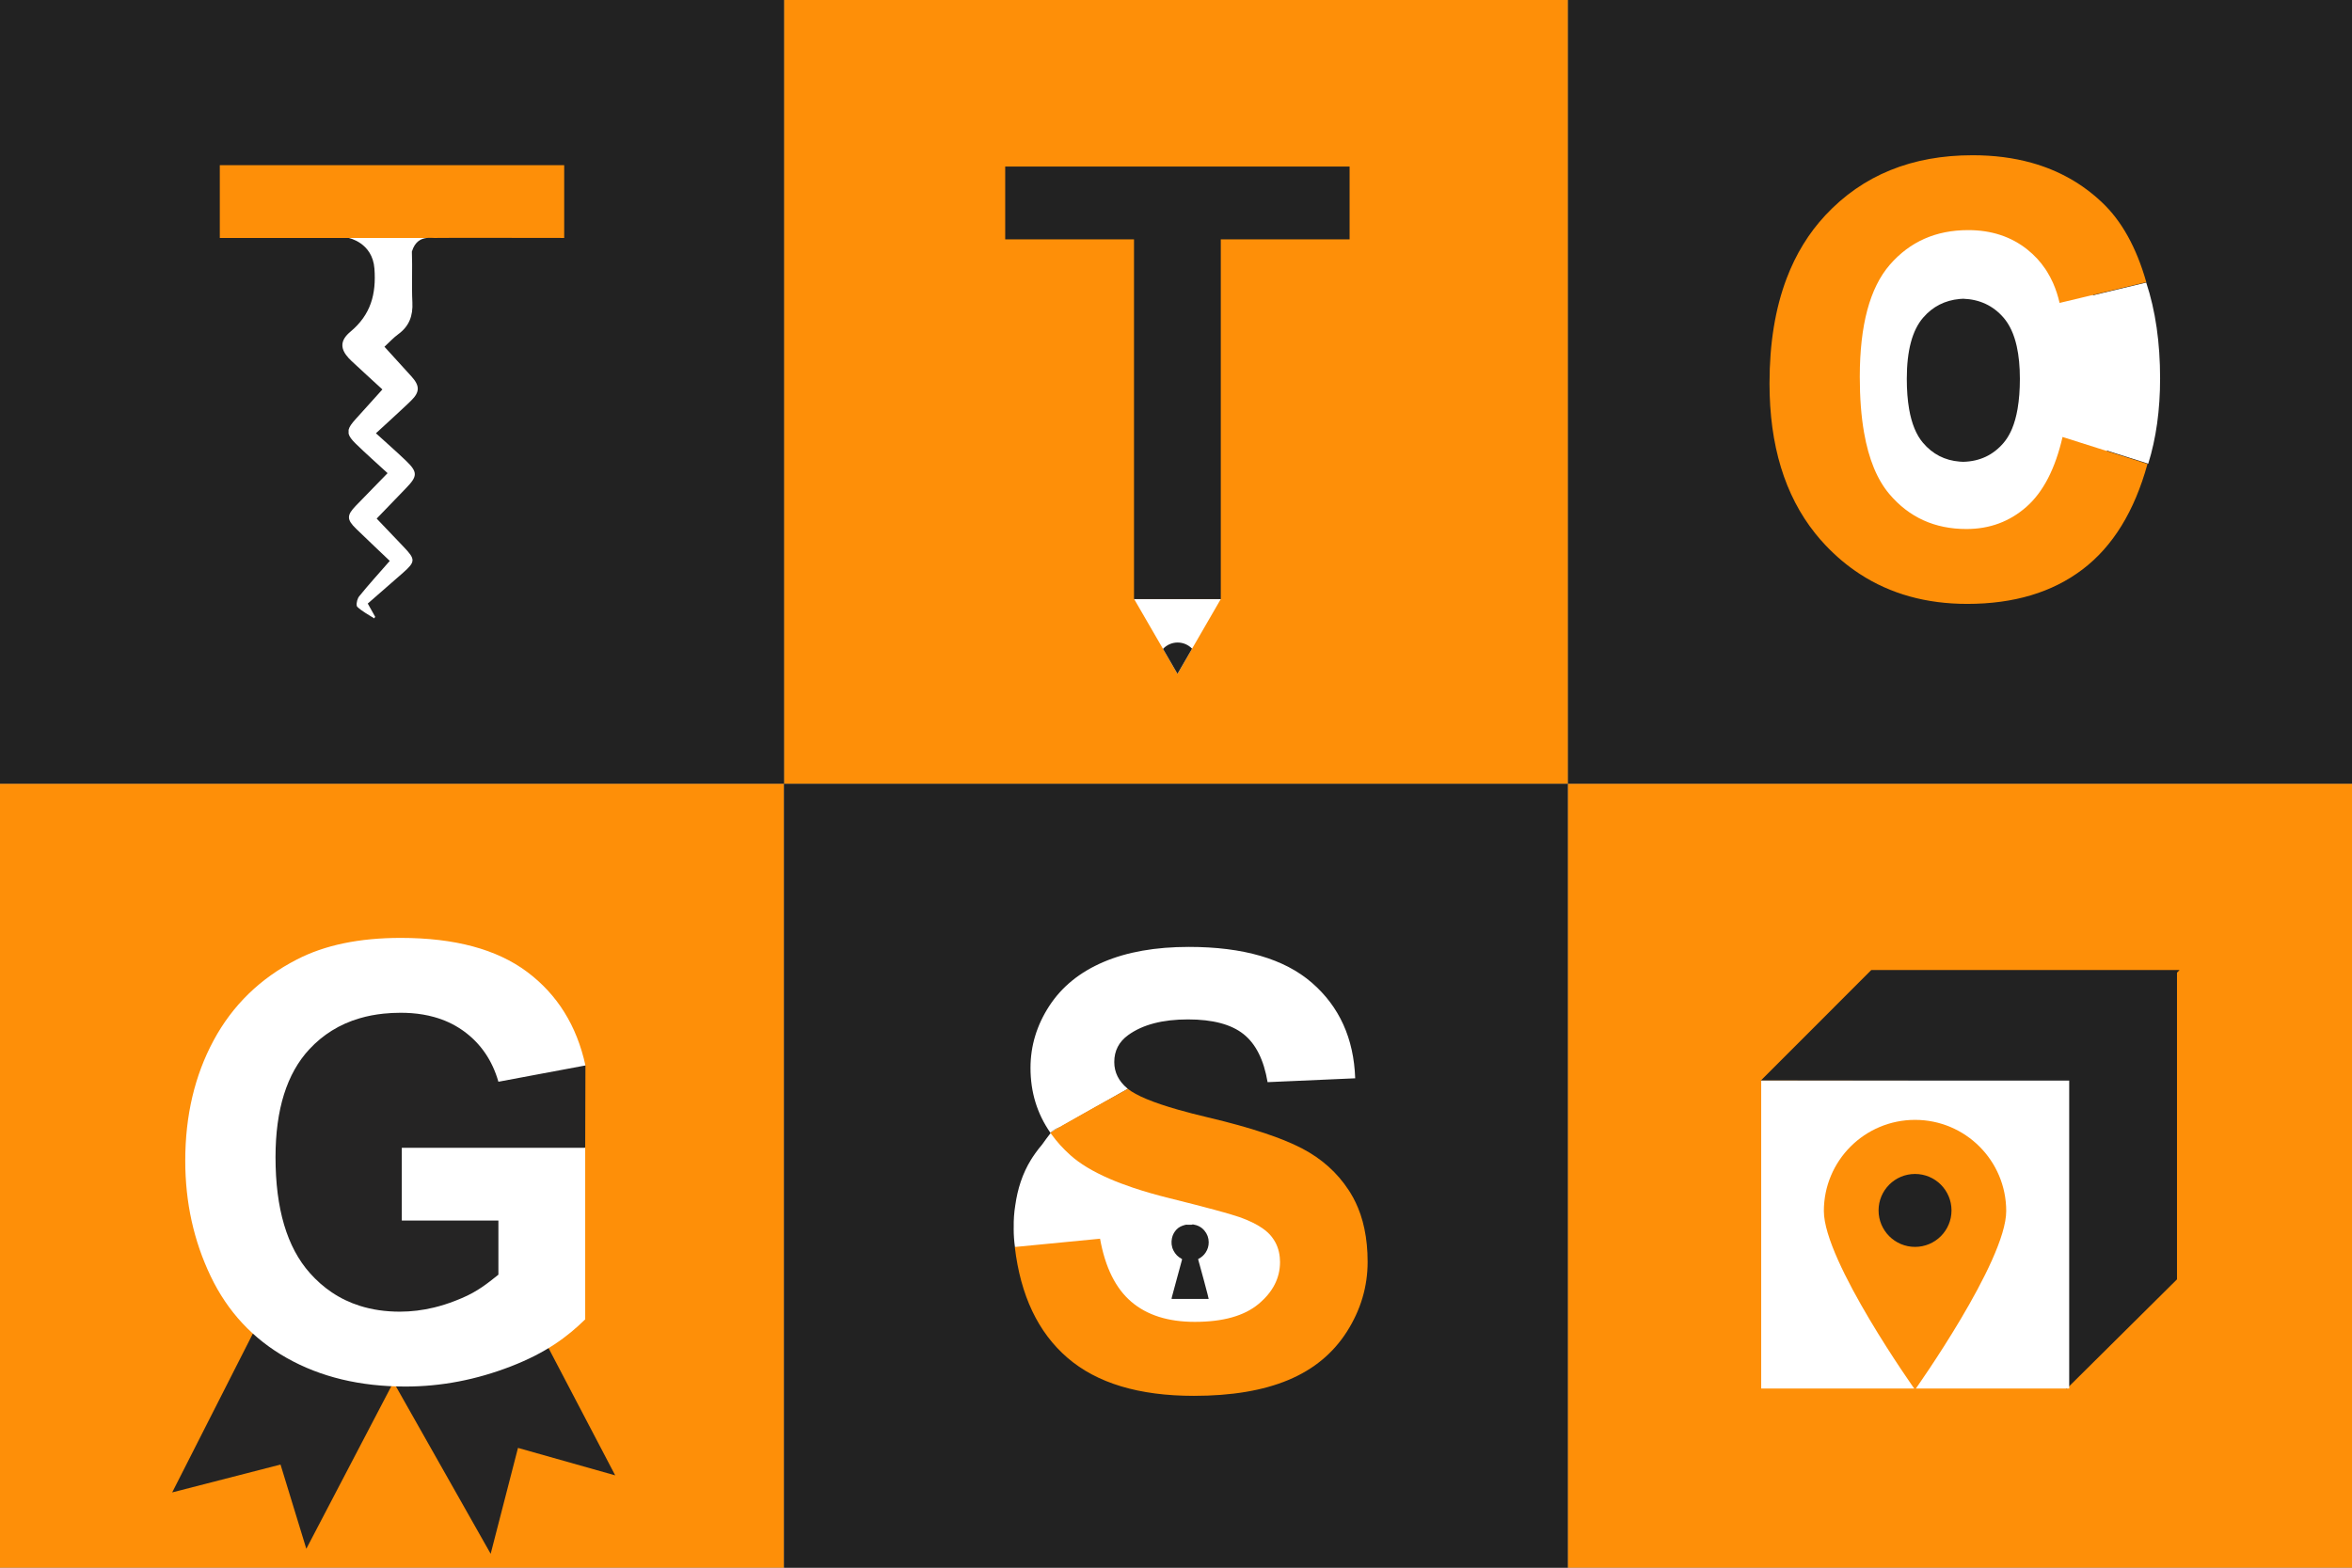
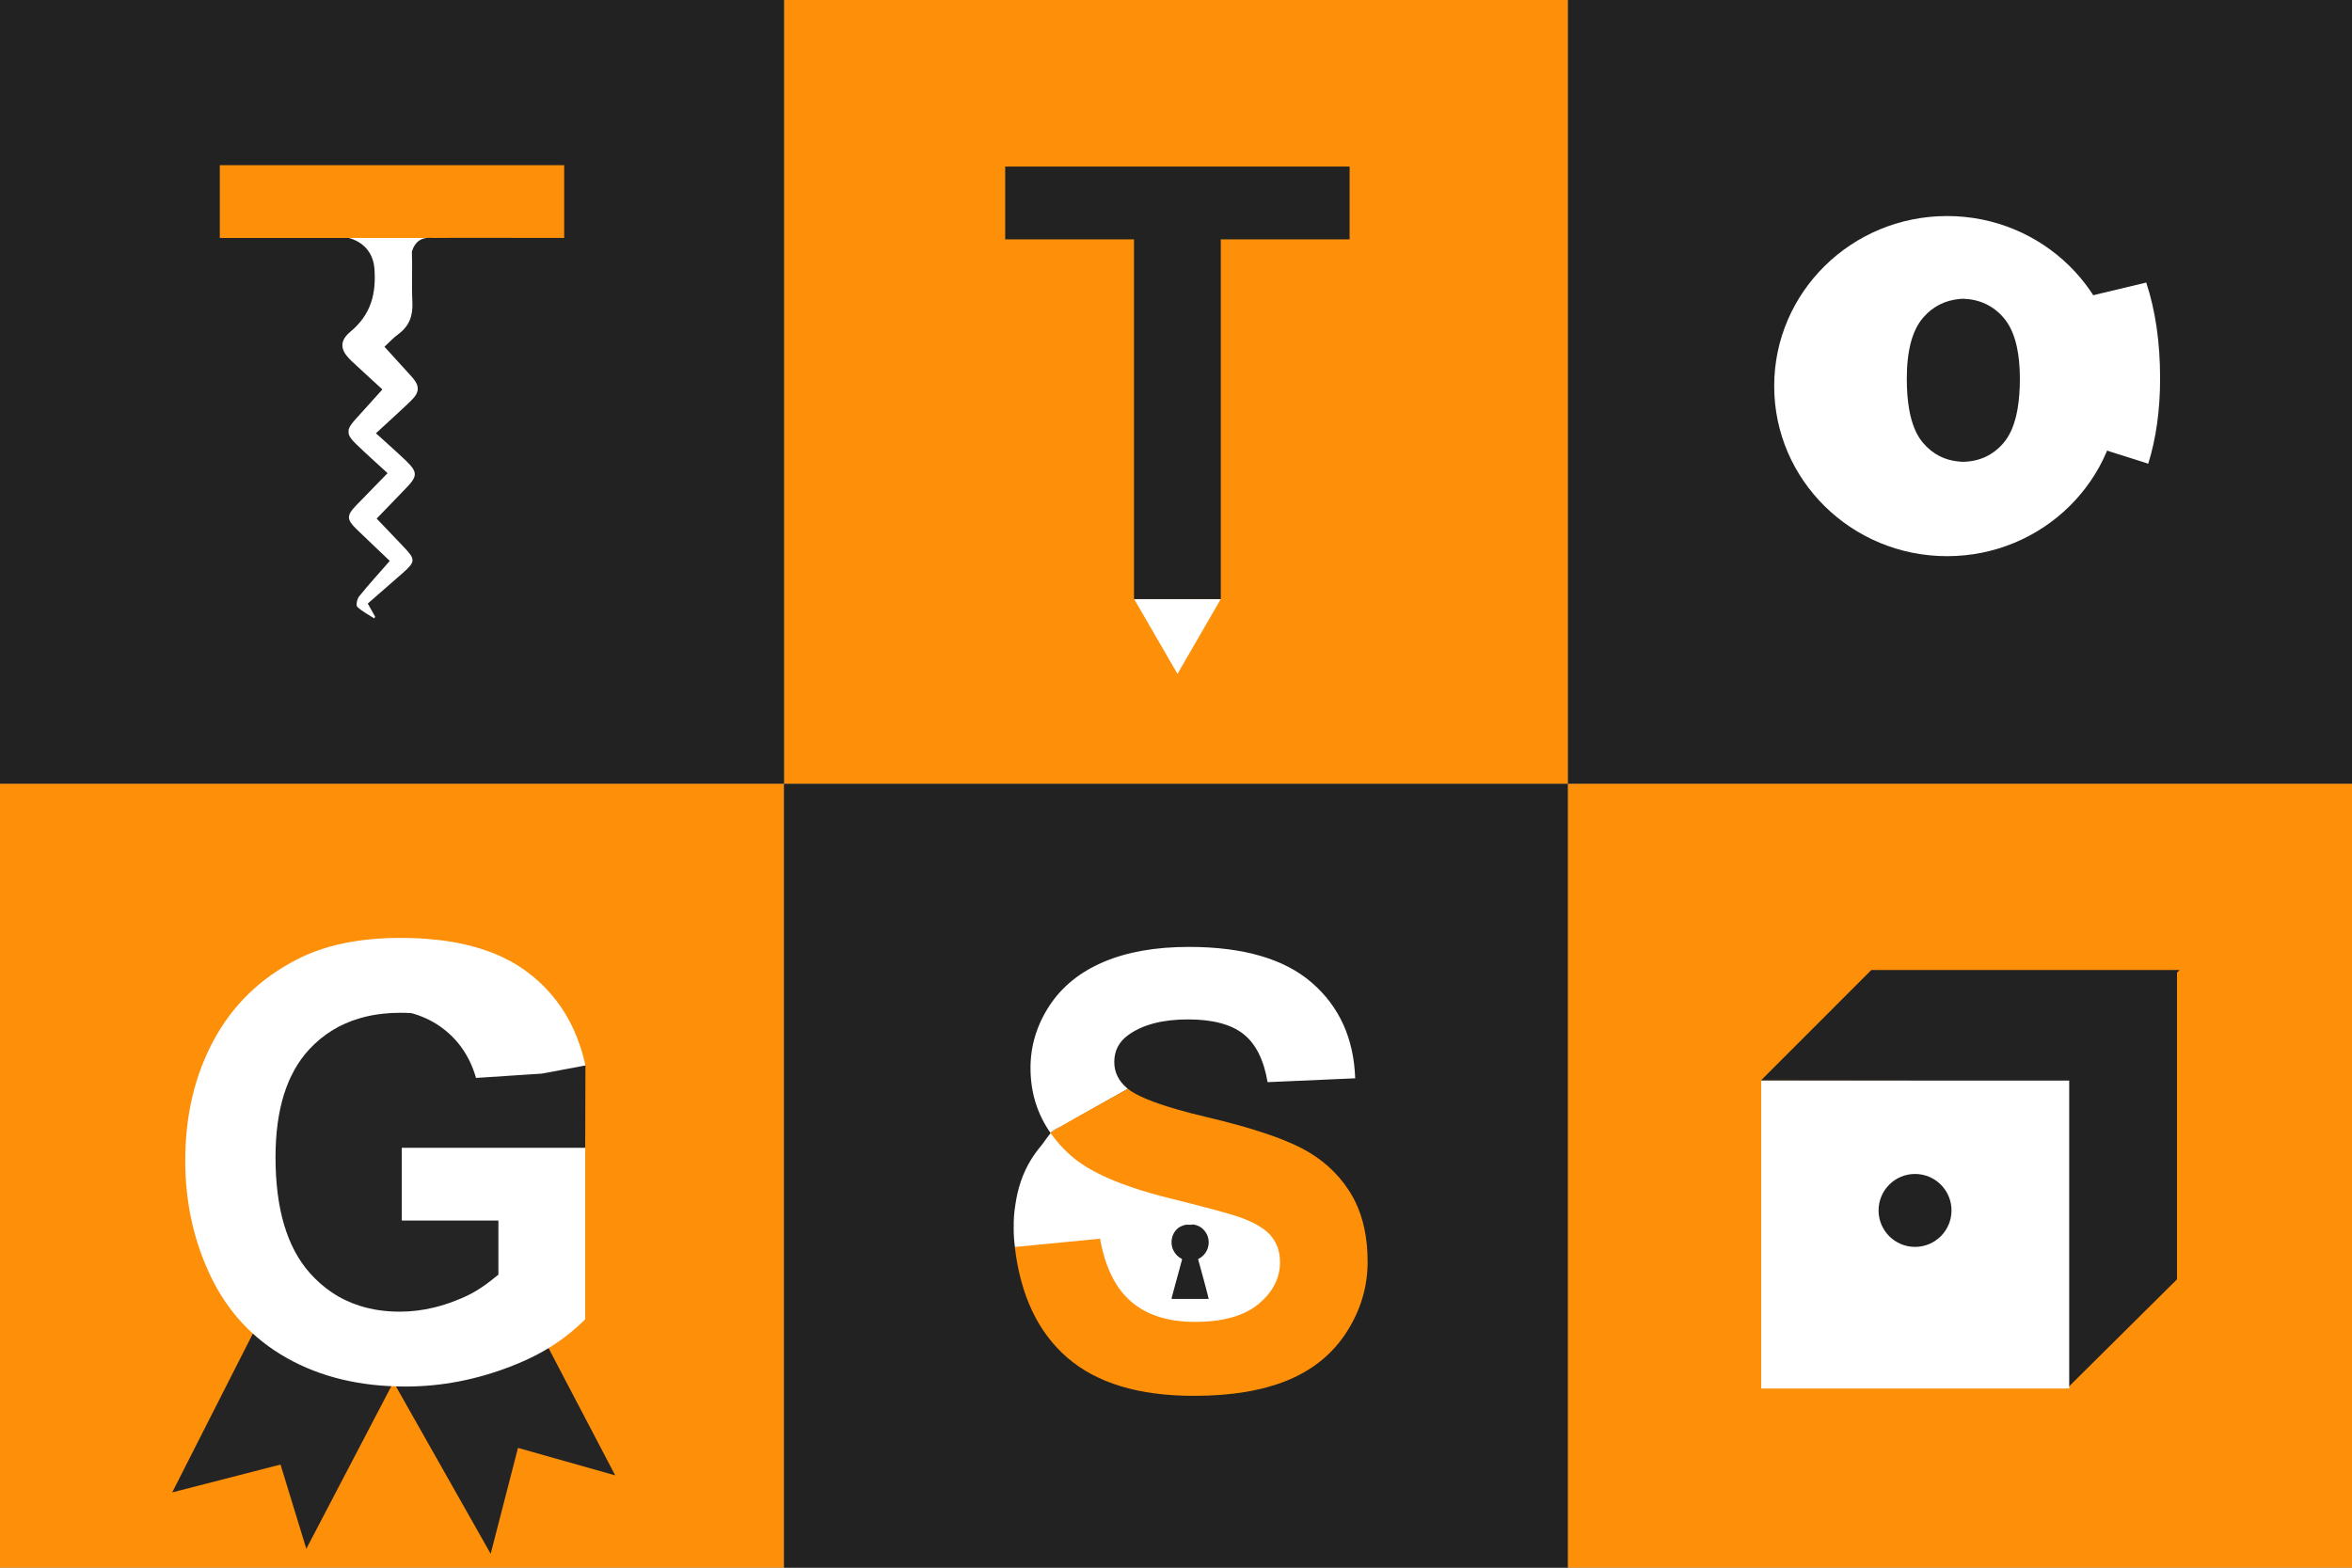
<svg xmlns="http://www.w3.org/2000/svg" version="1.1" x="0px" y="0px" width="1680px" height="1120px" viewBox="0 0 1680 1120" enable-background="new 0 0 1680 1120" xml:space="preserve">
  <rect x="0" y="0" width="1680" height="1120" fill="#808080" stroke="none" />
  <g id="Collage">
    <g>
      <rect x="560" fill="#FE8F08" width="560" height="560" />
      <g>
        <polygon fill="#FFFFFF" points="871.979,428 871.979,428 841.063,481.463 830.746,463.625 825.369,454.334 812.308,431.793      810.002,427.8    " />
-         <path fill="#222222" d="M851.466,463.437l-10.406,17.978l-10.318-17.815c2.572-2.8,6.298-4.564,10.438-4.564     C845.234,459.034,848.895,460.723,851.466,463.437z" />
        <g>
          <path display="none" fill="#222222" d="M872.322,428l-3.587,5.997c-2.273,1.826-5.158,2.72-8.295,2.72      c-3.715,0-7.06-1.602-9.476-4.05c-2.415,2.448-5.771,3.921-9.476,3.921c-3.716,0-7.06-1.532-9.487-3.98      c-2.416,2.448-5.77,3.945-9.476,3.945c-4.098,0-7.771-1.854-10.219-4.76l-2.306-3.993c-0.055-0.165-0.12,0.046-0.176-0.129      c0-0.012-0.01,0.329-0.01,0.329H872.322z" />
          <g>
            <path fill="#222222" d="M718,119v52h92v257h62V171h92v-52H718z" />
          </g>
        </g>
      </g>
    </g>
    <g>
      <rect fill="#222222" width="560" height="560" />
      <g>
        <g>
          <g>
            <path fill="#FFFFFF" d="M290.9,288.88c-6.81,6.49-14.01,12.92-22.38,20.66c7.38,6.72,14.56,13,21.45,19.6       c8.51,8.181,8.36,11.07-0.03,19.69c-6.69,6.87-13.31,13.8-20.89,21.66c6.21,6.529,12.75,13.399,19.32,20.25       c8.45,8.84,8.45,10.55-0.46,18.439c-6.77,5.99-13.6,11.9-20.63,18.021c-1.52,1.319-3.05,2.649-4.59,4       c1.9,3.37,3.6,6.41,5.3,9.45c-0.23,0.369-0.44,0.77-0.68,1.149c-4.11-2.67-8.6-4.939-12.1-8.26c-0.89-0.84-0.43-4.22,0.6-6.34       c0.19-0.41,0.41-0.76,0.64-1.05c6.88-8.511,14.28-16.631,21.96-25.42c-8.31-7.931-16.28-15.421-24.11-23.04       c-6.75-6.551-6.69-9.61-0.02-16.48c7.06-7.229,14.11-14.479,22.56-23.18c-8.04-7.4-15.64-14.09-22.87-21.17       c-2.83-2.78-4.47-4.95-4.97-7.03v-2.78c0.51-2.149,2.16-4.46,4.92-7.5c3.2-3.52,6.39-7.05,9.63-10.67       c3.12-3.45,6.29-6.979,9.59-10.649c-7.59-7-14.88-13.61-22.06-20.33c-0.76-0.711-1.45-1.41-2.08-2.101       c-5.68-6.22-6.16-11.84,0-17.67c0.41-0.39,0.85-0.78,1.32-1.17c14.55-12.12,18.48-26.851,17.13-45.069       C266.05,173.25,249,170,249,170h55.87c-3.95,0.42-8.4,2.33-10.67,9.71c0.48,12.08-0.22,24.2,0.36,36.29       c0.48,9.62-2.29,17.13-10.19,22.84c-3.3,2.4-6.09,5.5-9.76,8.891c6.61,7.26,13.07,14.27,19.42,21.35       c5.85,6.51,5.92,10.979-0.33,17.09C292.78,287.08,291.84,287.97,290.9,288.88z" />
            <path fill="#FE8F08" d="M403,118v52c0,0-1.46,0-4-0.01c-17.28-0.03-84.75-0.131-88,0.01c-0.24,0.01-0.5,0.01-0.78,0       c-1.41-0.029-3.31-0.21-5.35,0H157v-52H403z" />
          </g>
        </g>
      </g>
    </g>
    <g>
      <rect y="560" fill="#FE8F08" width="560" height="560" />
      <path fill-rule="evenodd" clip-rule="evenodd" fill="#252424" d="M179,830.32c0-4.82,30-102.82,30-102.82l71-41l89,40l49.17,34.69    L418,819.5c0,0-46,131-52,132s-129,16-129,16l-91-101L179,830.32z" />
      <polyline fill="#252424" points="123,1066.217 195.463,923.5 303.544,944.379 218.799,1106.5 200.376,1046.318   " />
      <polygon fill="#252424" points="275.258,977.123 350.476,1110.095 369.992,1034.421 439.435,1054.04 368.694,918.979   " />
      <g>
-         <path fill="#FFFFFF" d="M287,820v52h69v38.67c-8,6.39-14.9,11.95-25.98,16.68c-1.64,0.69-3.289,1.37-4.979,2.03     c-5.021,1.96-10.04,3.54-15.04,4.75c-8.15,1.97-16.28,2.96-24.4,2.96c-10.3,0-19.84-1.39-28.6-4.18     c-7.189-2.26-13.85-5.47-20-9.62c-5.66-3.8-10.891-8.4-15.67-13.79c-16.35-18.39-24.53-45.98-24.53-82.77     c0-34.11,8.07-59.83,24.21-77.171c4.83-5.189,10.16-9.6,15.99-13.229c6.109-3.82,12.779-6.78,20-8.87     c5.359-1.58,11.029-2.67,17-3.29c3.939-0.41,8.03-0.62,12.24-0.62c2.649,0,5.24,0.101,7.76,0.28c5.66,0.43,10.99,1.34,16,2.729     c7.37,2.04,14.04,5.12,20,9.24c0.47,0.311,0.93,0.641,1.38,0.97c12.05,8.811,20.26,20.82,24.63,36.051L387,767.02l19-3.55     l12.17-2.279c-6.21-28.471-20.13-50.78-41.76-66.921c-21.641-16.14-51.69-24.21-90.17-24.21c-29.6,0-54.34,5.15-74.211,15.44     c-26.079,13.39-45.879,32.63-59.409,57.72c-13.54,25.09-20.3,53.771-20.3,86.05c0,29.74,6.06,57.261,18.18,82.561     s30.24,44.75,54.34,58.35c24.1,13.61,52.36,20.4,84.78,20.4c25.51,0,50.62-4.82,75.5-14.48C389.99,966.45,405,955.28,418,942.59     V820H287z" />
+         <path fill="#FFFFFF" d="M287,820v52h69v38.67c-8,6.39-14.9,11.95-25.98,16.68c-1.64,0.69-3.289,1.37-4.979,2.03     c-5.021,1.96-10.04,3.54-15.04,4.75c-8.15,1.97-16.28,2.96-24.4,2.96c-10.3,0-19.84-1.39-28.6-4.18     c-7.189-2.26-13.85-5.47-20-9.62c-5.66-3.8-10.891-8.4-15.67-13.79c-16.35-18.39-24.53-45.98-24.53-82.77     c0-34.11,8.07-59.83,24.21-77.171c4.83-5.189,10.16-9.6,15.99-13.229c6.109-3.82,12.779-6.78,20-8.87     c5.359-1.58,11.029-2.67,17-3.29c3.939-0.41,8.03-0.62,12.24-0.62c2.649,0,5.24,0.101,7.76,0.28c7.37,2.04,14.04,5.12,20,9.24c0.47,0.311,0.93,0.641,1.38,0.97c12.05,8.811,20.26,20.82,24.63,36.051L387,767.02l19-3.55     l12.17-2.279c-6.21-28.471-20.13-50.78-41.76-66.921c-21.641-16.14-51.69-24.21-90.17-24.21c-29.6,0-54.34,5.15-74.211,15.44     c-26.079,13.39-45.879,32.63-59.409,57.72c-13.54,25.09-20.3,53.771-20.3,86.05c0,29.74,6.06,57.261,18.18,82.561     s30.24,44.75,54.34,58.35c24.1,13.61,52.36,20.4,84.78,20.4c25.51,0,50.62-4.82,75.5-14.48C389.99,966.45,405,955.28,418,942.59     V820H287z" />
      </g>
    </g>
    <g>
      <rect x="560" y="560" fill="#222222" width="560" height="560" />
      <g>
        <path fill="#FFFFFF" d="M834.039,834c-2.229-7-21.1-17.87-40.58-24.25c-13.56-4.439-27.42-6.904-36.17-4.375     c-2.58,0.73-4.71,1.828-6.26,3.478c-0.22,0.229-0.42,0.438-0.61,0.679c-2.18,2.811-4.21,5.534-6.1,8.225     c-1.69,1.98-3.3,4.021-4.811,6.162c-0.64,0.89-1.26,1.786-1.859,2.706c-0.42,0.63-0.82,1.288-1.221,1.928     c-3,4.841-5.449,10.119-7.359,15.789c-1.76,5.24-3.04,10.839-3.88,16.79c-0.851,5.199-1.2,10.459-1.11,15.899     c-0.01,0.31-0.02,0.609-0.02,0.92c0,4.38,0.3,8.689,0.899,12.93l0.275-0.02C726.885,903,776,911.32,776,911.32V962h155V834     H834.039z M855.859,899.86c0.6,2.149,1.18,4.31,1.77,6.46c0.75,2.729,1.49,5.46,2.24,8.189c0.89,3.25,1.78,6.811,2.66,10.061     c0.28,1.029,0.54,2.43,0.81,3.43h-26.52c0.08,0,0.14-0.98,0.229-1.3c1.181-4.34,2.37-8.835,3.561-13.175     c1.229-4.49,2.45-9.063,3.68-13.543c0.08-0.29,0.07-0.481-0.24-0.642c-2.58-1.34-4.55-3.315-5.859-5.936     c-1.41-2.79-1.71-5.737-1.09-8.768c0.479-2.33,1.56-4.384,3.18-6.144c1.729-1.87,3.82-2.752,6.29-3.412     c0.81-0.22,1.66-0.082,2.49-0.082h2.04c0.329,0,0.67-0.3,1-0.25c3.31,0.52,6.06,1.865,8.199,4.425     c2.011,2.42,3.03,5.128,3.061,8.298c0.02,2.67-0.7,5.068-2.141,7.299c-1.279,1.979-3,3.484-5.109,4.564     C855.839,899.466,855.779,899.57,855.859,899.86z" />
        <path fill="#FFFFFF" d="M967.999,770.37l-62.58,2.75c-2.68-15.92-8.43-27.38-17.229-34.351     c-8.811-6.979-22.03-10.47-39.641-10.47c-18.189,0-32.43,3.74-42.71,11.2c-6.63,4.8-9.939,11.21-9.939,19.24     c0,7.34,3.1,13.609,9.3,18.82c0.13,0.109,0.27,0.219,0.41,0.33l-48.32,27.359c-2.58,0.73-4.71,1.891-6.26,3.54l-0.79,0.45     c-9.45-13.57-14.17-28.99-14.17-46.27c0-15.781,4.47-30.551,13.42-44.291s21.85-24.209,38.689-31.4     c16.841-7.189,37.181-10.779,61-10.779c38.9,0,68.181,8.529,87.851,25.58C956.689,719.141,967.009,741.9,967.999,770.37z" />
      </g>
      <path fill="#FE8F08" d="M974.549,877.77c-0.72-3.43-1.609-6.729-2.68-9.899c-0.11-0.311-0.21-0.62-0.33-0.93    c-1.85-5.32-4.2-10.28-7.03-14.851c-0.399-0.64-0.8-1.27-1.22-1.899c-8.12-12.421-19.14-22.29-33.03-29.601    c-3.859-2.029-8.26-4.04-13.229-6.04c-1.97-0.79-4.04-1.579-6.19-2.37c-2.45-0.9-5.01-1.789-7.68-2.68    c-11.41-3.811-24.89-7.55-40.45-11.221c-7.79-1.84-14.84-3.659-21.16-5.469c-17.949-5.11-29.93-10.09-35.939-14.92    c0,0-53.03,29.25-54.58,30.899l-0.79,0.45c0.06,0.09,0.12,0.17,0.18,0.26c0.26,0.37,0.521,0.73,0.8,1.1    c3.75,5.19,8.21,10.11,13.391,14.74c6.76,6.061,16.029,11.65,27.8,16.76c5.14,2.24,10.76,4.37,16.85,6.42    c7.86,2.641,16.521,5.141,25.971,7.48c26.069,6.48,42.77,10.99,50.1,13.53c6.73,2.39,12.2,5.05,16.4,7.97    c2.479,1.73,4.52,3.54,6.12,5.46c0.3,0.36,0.59,0.72,0.85,1.09c3.12,4.12,4.939,8.9,5.439,14.34c0.11,1.061,0.16,2.16,0.16,3.28    c0,11.42-5.109,21.39-15.33,29.92c-10.22,8.53-25.409,12.79-45.56,12.79c-19.03,0-34.15-4.79-45.35-14.38    c-11.21-9.58-18.65-24.6-22.311-45.03l-60.79,5.91l-0.1,0.01c4.09,34.67,16.63,61.07,37.63,79.17    c21,18.12,51.1,27.171,90.28,27.171c26.92,0,49.399-3.771,67.449-11.311c18.04-7.54,31.99-19.06,41.86-34.57    c9.86-15.5,14.8-32.13,14.8-49.89C976.879,892.97,976.109,885.08,974.549,877.77z" />
    </g>
    <g>
      <rect x="1120" fill="#222222" width="560" height="560" />
      <ellipse fill="#FFFFFF" cx="1390.779" cy="275.844" rx="123.5" ry="121.5" />
      <g>
        <path fill="#FFFFFF" d="M1542.929,270.363c0,22.5-2.819,42.811-8.47,60.91l-60.21-19.09c-5.22,22.7,4.19-7.28,4.19-46.47     c0-19.24-1.94-35.71-5.83-49.41l60.41-14.44C1539.629,221.844,1542.929,244.674,1542.929,270.363z" />
      </g>
      <g>
-         <path fill="#FE8F08" d="M1533.459,331.273l-60.21-19.09c-5.22,22.7-13.81,39.33-25.79,49.9     c-11.99,10.569-26.29,15.859-42.92,15.859c-22.561,0-40.881-8.319-54.971-24.949c-8.75-10.32-14.779-24.98-18.109-43.99     c-2.03-11.62-3.04-24.86-3.04-39.74c0-36.92,7.159-63.64,21.46-80.13c14.311-16.49,32.949-24.74,55.93-24.74     c16.631,0,30.76,4.66,42.391,13.96c5.01,4,9.27,8.63,12.81,13.891c0.05,0.09,0.11,0.17,0.17,0.26c0.341,0.51,0.67,1.03,0.99,1.56     c1.51,2.42,2.87,4.96,4.08,7.63c0.1,0.221,0.19,0.431,0.29,0.641c1.92,4.37,3.449,9.06,4.6,14.08l0.471-0.11l60.41-14.44     l1.059-0.25c-7.049-24.81-17.619-43.84-31.709-57.09c-14.15-13.39-30.85-22.79-50.09-28.17c-12.951-3.64-27.041-5.45-42.301-5.45     c-43.42,0-78.439,14.28-105.08,42.82c-11.899,12.75-21.14,27.8-27.72,45.15c-8.159,21.489-12.239,46.5-12.239,75.04     c0,44.18,10.869,79.89,32.619,107.12c0.01,0.02,0.03,0.05,0.051,0.069c2.239,2.811,4.6,5.521,7.08,8.15     c7.629,8.1,15.879,15.04,24.729,20.8c21.86,14.25,47.45,21.38,76.75,21.38c33.271,0,60.71-8.21,82.351-24.63     c21.639-16.42,37.109-41.55,46.409-75.38L1533.459,331.273z" />
-       </g>
+         </g>
      <path fill="#222222" d="M1442.77,270.634c0,7.91-0.541,14.96-1.601,21.18c-0.021,0.17-0.05,0.33-0.08,0.5    c-0.91,5.19-2.19,9.79-3.84,13.79c-0.21,0.5-0.421,0.99-0.64,1.471c-0.19,0.42-0.381,0.84-0.58,1.239    c-1.4,2.851-3.01,5.351-4.84,7.511c-7.431,8.77-17.061,13.3-28.801,13.609c-0.04-0.01-0.08,0-0.109,0    c-0.851-0.03-1.681-0.07-2.5-0.14c-10.601-0.84-19.351-5.33-26.24-13.47c-4.78-5.631-8.07-13.631-9.881-24.011    c-1.109-6.34-1.659-13.56-1.659-21.68c0-20.16,3.899-34.74,11.71-43.74c6.859-7.91,15.55-12.34,26.07-13.3    c0.84-0.08,1.689-0.13,2.56-0.16c11.681,0.43,21.31,4.92,28.72,13.46c4.391,5.061,7.551,11.891,9.471,20.49    c0,0.02,0.01,0.04,0.01,0.07C1442.029,254.113,1442.77,261.844,1442.77,270.634z" />
    </g>
    <g>
      <rect x="1120" y="560" fill="#FE8F08" width="560" height="560" />
      <polygon fill="#222222" points="1476,772.461 1476,992.355 1555,913.995 1555,693.299   " />
      <polygon fill="#222222" points="1257.723,771.987 1336.641,693 1556.858,693 1477.696,772.236   " />
      <rect x="1258" y="772" fill="#FFFFFF" width="220" height="220" />
-       <path fill="#FE8F08" d="M1433.012,865.194c0,35.97-65.127,127.649-65.127,127.649s-65.127-91.68-65.127-127.649    c0-35.968,29.158-65.126,65.127-65.126C1403.853,800.068,1433.012,829.227,1433.012,865.194z" />
      <circle fill="#222222" cx="1367.885" cy="864.761" r="26.051" />
    </g>
  </g>
  <g id="Tab">
</g>
  <g id="Tap">
</g>
  <g id="Haldis">
</g>
  <g id="Slotmachien">
</g>
  <g id="Cammie">
</g>
  <g id="Gamification">
</g>
  <g id="Gandalf">
</g>
  <g id="Blokmap">
</g>
  <g id="DERP">
</g>
  <g id="spare_T">
</g>
</svg>